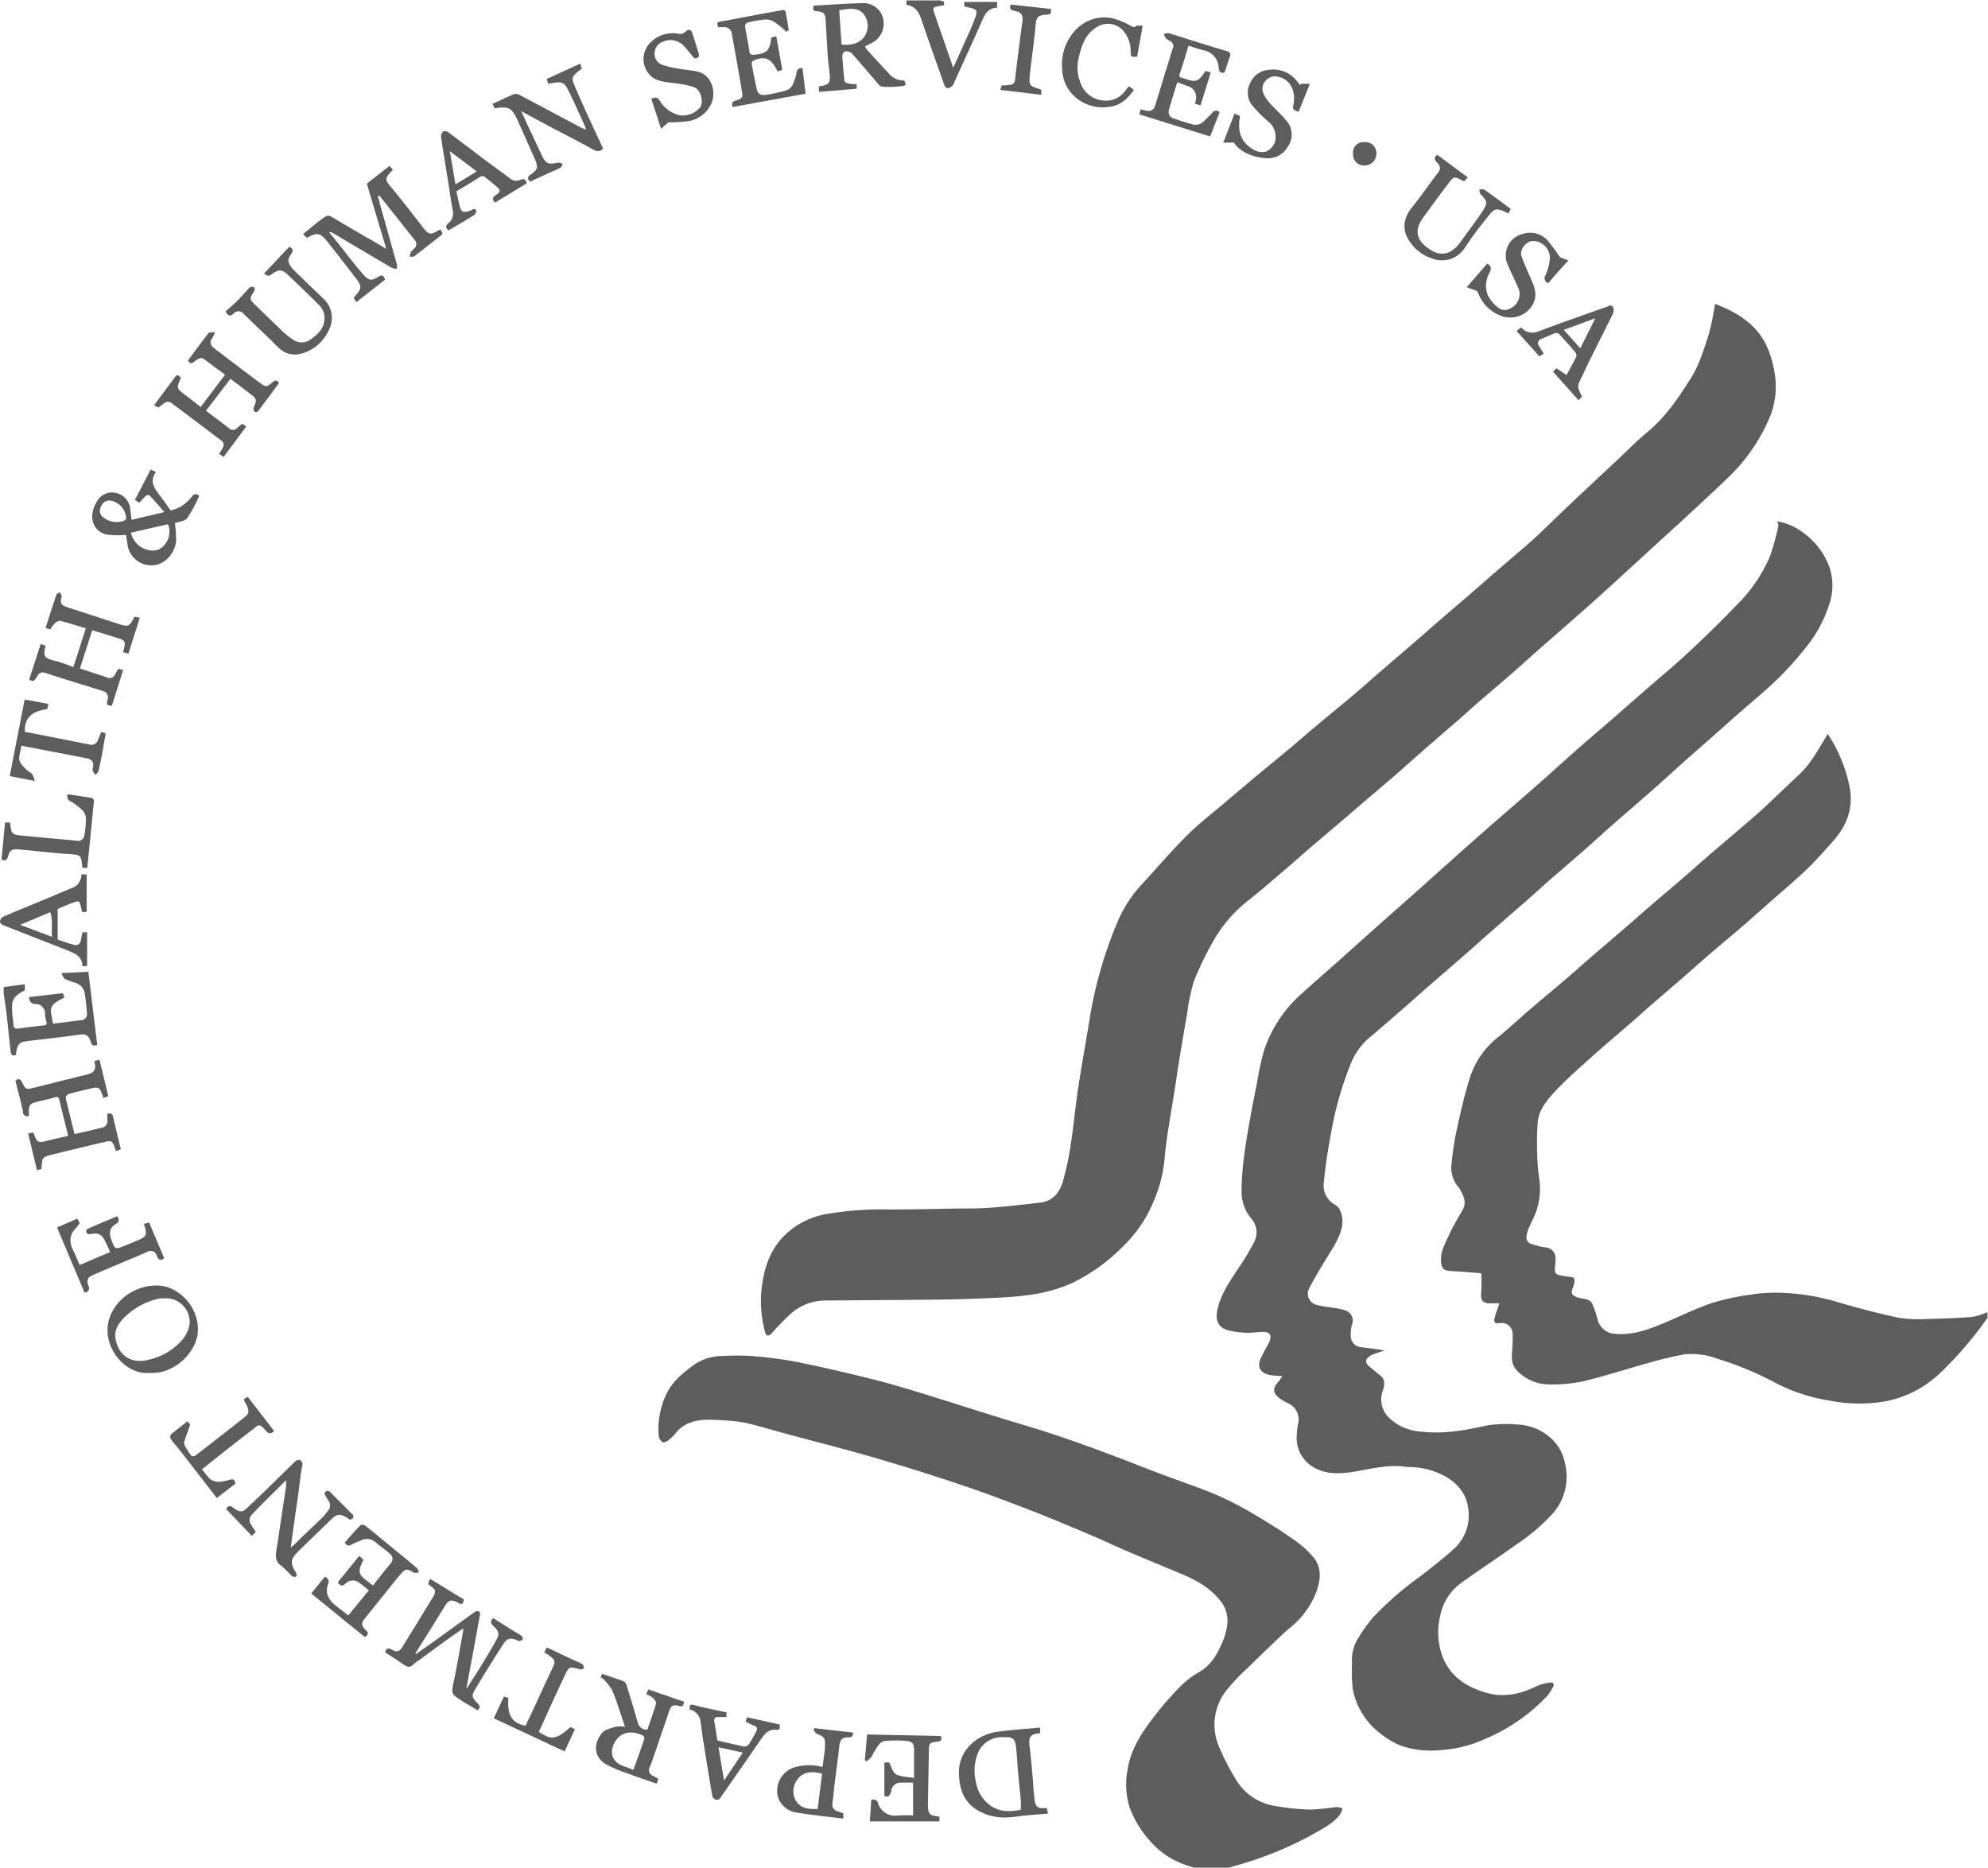
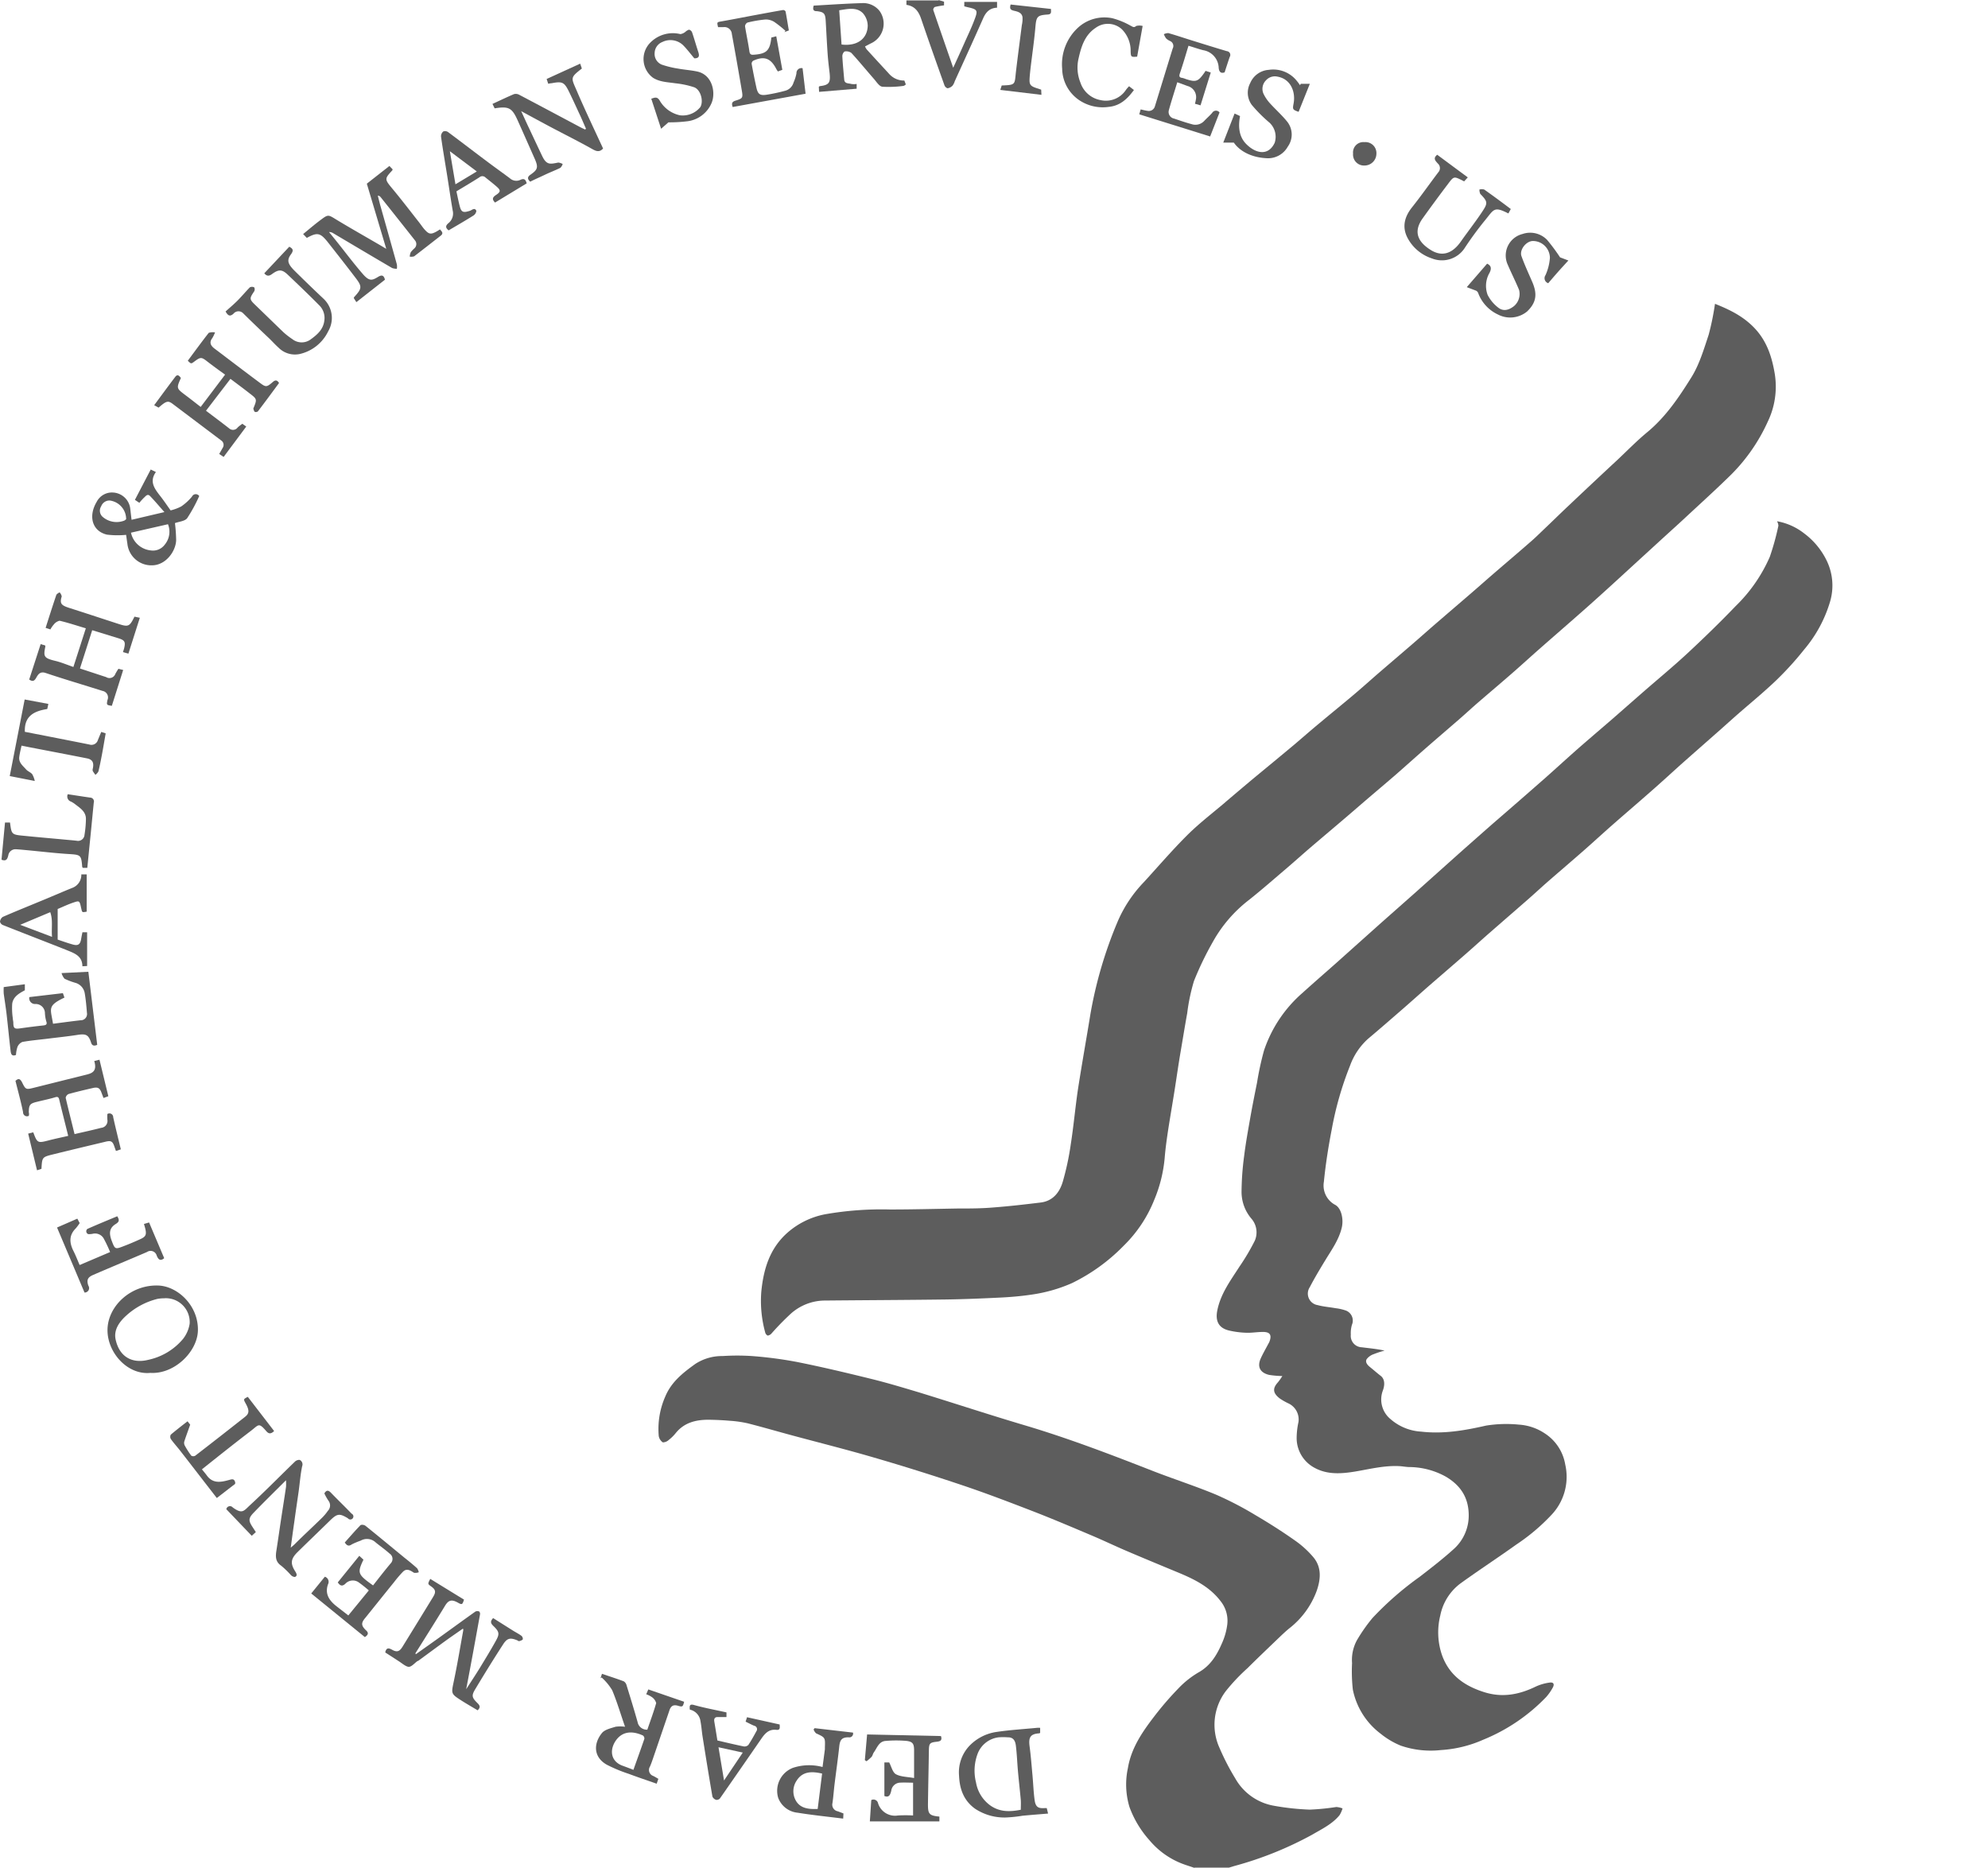
<svg xmlns="http://www.w3.org/2000/svg" id="Layer_1" data-name="Layer 1" viewBox="0 0 448.84 421.69">
  <defs>
    <style>.cls-1{fill:rgb(93, 93, 93);}</style>
  </defs>
  <title>hhs-logo</title>
-   <path class="cls-1" d="M597.27,564.88a83.86,83.86,0,0,1-10.52,12.36,24.77,24.77,0,0,1-12.27,6.59,34.46,34.46,0,0,1-13.05-.11,39.44,39.44,0,0,1-11.8-3.81,73.9,73.9,0,0,0-13.35-5.59,16.24,16.24,0,0,0-7.66-1,75.28,75.28,0,0,0-7.57,1.79c-5,1.39-10,3-15.08,4.25a33.43,33.43,0,0,1-7.81.72,10,10,0,0,1-6.73-2.64,4.43,4.43,0,0,1-1.67-3.53c0.08-1.77.25-3.55,0.19-5.31a2.47,2.47,0,0,0-3-2.34c-0.79.15-1.31-.14-1.13-0.92,0.27-1.19.73-2.34,1.13-3.57h-2.1c-1.71,0-2.18-.72-2-2.39a38.81,38.81,0,0,0,0-4.41c-2.5-.18-4.72-0.37-6.93-0.49-1.54-.08-2-0.62-2.14-2.12-0.19-2.33,1-4.21,1.87-6.16s2-3.71,3-5.52c0.94-1.64.26-3.07-.5-4.48-0.3-.57-0.77-1-1.12-1.6a6.74,6.74,0,0,1-.85-4.56,68.24,68.24,0,0,1,1-6.77c0.92-4.19,1.83-8.4,3.13-12.47a19.09,19.09,0,0,1,6.39-9.15c2.47-2,4.77-4.18,7.18-6.24,2.82-2.42,5.68-4.78,8.5-7.19,1.86-1.59,3.66-3.23,5.51-4.83,2.48-2.14,5-4.25,7.47-6.39,1.82-1.57,3.62-3.18,5.44-4.75,2.45-2.11,4.93-4.2,7.39-6.31,1.88-1.62,3.72-3.28,5.6-4.9,2.48-2.14,5-4.25,7.47-6.39,1.71-1.47,3.45-2.92,5.11-4.45,2.75-2.54,5.43-5.15,8.17-7.7,2.56-2.39,4.24-5.41,6-8.36,0.17-.28.32-0.56,0.53-0.93a33.86,33.86,0,0,1,5,12.21c0.82,4.79-.78,8.7-3.91,12.16-1.94,2.15-3.83,4.35-5.93,6.33-2.91,2.75-6,5.32-9,8-1.86,1.64-3.71,3.29-5.59,4.91-2.4,2.06-4.84,4.09-7.24,6.15-1.85,1.59-3.67,3.23-5.51,4.83-2.64,2.29-5.3,4.56-7.94,6.85-1.38,1.2-2.72,2.44-4.1,3.63-2.69,2.34-5.44,4.63-8.09,7-3.1,2.79-6.29,5.52-9.14,8.55-1.84,2-3.75,4.15-4,7a61.53,61.53,0,0,0-.13,7.08,43,43,0,0,0,.47,5.77,15.39,15.39,0,0,1-.72,7.39c-0.42,1.26-1.12,2.43-1.63,3.66a7.81,7.81,0,0,0-.53,1.86,1.55,1.55,0,0,0,1.12,1.79,17.5,17.5,0,0,0,3,.75,2.48,2.48,0,0,1,2.45,2.63c0,0.83-.19,1.67-0.17,2.5a1.26,1.26,0,0,0,.51,1,11.33,11.33,0,0,0,2.64.52c1.2,0.09,1.43.29,1.22,1.46a5,5,0,0,1-.29.93c-0.51,1.28-.28,1.84,1,2.26,0.72,0.22,1.5.25,2.2,0.49a1.93,1.93,0,0,1,1.1.83,23.59,23.59,0,0,1,1.24,3.57,4.21,4.21,0,0,0,4,3.33c3.77,0.38,7.19-.85,10.56-2.23,3.71-1.52,7.3-3.35,11.08-4.65a52.66,52.66,0,0,1,8.86-1.94,33.91,33.91,0,0,1,6.65-.44,50,50,0,0,1,12.32,1.89c4.77,1.41,9.58,2.69,14.44,3.74a29.5,29.5,0,0,0,6.69.28c3.37-.06,6.73-0.19,10.09-0.47a15.26,15.26,0,0,0,3.36-1.07v1.11Z" transform="translate(-148.43 -267.53)" />
  <path class="cls-1" d="M418.07,689.22l-2-.67a18.15,18.15,0,0,1-8.14-5.58,23.14,23.14,0,0,1-4.49-7.47,17.57,17.57,0,0,1-.36-8.79c0.76-4.57,3.29-8.21,6-11.74a70,70,0,0,1,5.35-6.2,20.67,20.67,0,0,1,4.58-3.66c2.82-1.57,4.25-4.1,5.42-6.85a14.57,14.57,0,0,0,1.09-4A7.08,7.08,0,0,0,424,629c-2.46-3.23-5.92-4.93-9.53-6.43-3.93-1.63-7.87-3.26-11.78-4.93-2.59-1.11-5.13-2.33-7.73-3.43-4.35-1.84-8.69-3.69-13.09-5.4-5.35-2.07-10.7-4.12-16.14-5.95q-9.94-3.34-20-6.27c-6.12-1.79-12.31-3.34-18.47-5-3.34-.9-6.66-1.87-10-2.72a25.89,25.89,0,0,0-4.08-.58c-1.6-.14-3.21-0.21-4.82-0.23-2.88,0-5.46.66-7.36,3a9.24,9.24,0,0,1-1.57,1.55,2,2,0,0,1-1.35.56,2.16,2.16,0,0,1-.92-1.43,18.17,18.17,0,0,1,1.48-8.94c1.37-3.29,4-5.35,6.77-7.34a11,11,0,0,1,6.16-1.78,50.25,50.25,0,0,1,6.63,0A91.43,91.43,0,0,1,328.29,575c5.62,1.12,11.2,2.45,16.77,3.82,3.67,0.9,7.31,2,10.92,3.08,8,2.46,15.94,5.08,24,7.47,9.69,2.89,19.11,6.49,28.52,10.17,4.8,1.88,9.72,3.45,14.48,5.43a76.19,76.19,0,0,1,8.94,4.65c3,1.76,6,3.67,8.85,5.68a21.73,21.73,0,0,1,4.17,3.78c1.91,2.28,1.69,4.94.77,7.6a19,19,0,0,1-6.21,8.49c-0.93.76-1.8,1.61-2.67,2.44-2.25,2.16-4.52,4.32-6.73,6.52a43.06,43.06,0,0,0-4.94,5.23,12.58,12.58,0,0,0-1.41,12.75,53.83,53.83,0,0,0,3.57,6.92,12.46,12.46,0,0,0,8.7,6.17,57,57,0,0,0,8.11.88,52.94,52.94,0,0,0,6-.59,4.78,4.78,0,0,1,1.41.32,6.28,6.28,0,0,1-.67,1.52c-1.63,2-4,3.13-6.13,4.38a79.94,79.94,0,0,1-17.74,7.13l-1.08.33h-7.74Z" transform="translate(-148.43 -267.53)" />
  <path class="cls-1" d="M360.32,267.53l1.25,0.38v0.83a20.2,20.2,0,0,0-2.07.36,0.77,0.77,0,0,0-.37.66c1.45,4.26,2.93,8.5,4.51,13.07,0.91-2,1.7-3.72,2.46-5.44s1.58-3.41,2.25-5.16c0.88-2.3.91-2.56-1.38-3.06-0.28-.06-0.55-0.14-0.83-0.21v-1h7.4v1.31c-1.65.06-2.55,1-3.18,2.49-2.09,4.73-4.24,9.42-6.38,14.13a2.89,2.89,0,0,1-.51,1,2,2,0,0,1-1.11.57,1.14,1.14,0,0,1-.71-0.71c-1.78-5-3.56-10-5.26-15-0.57-1.67-1.45-2.86-3.31-3.12l0-1h7.3Z" transform="translate(-148.43 -267.53)" />
  <path class="cls-1" d="M535.63,336.12c3.26,1.3,6.41,2.8,9,5.56,2.8,3,3.88,6.57,4.5,10.27a18.21,18.21,0,0,1-1.58,10.77,40.43,40.43,0,0,1-8.17,11.86c-3.38,3.33-6.9,6.51-10.37,9.74-1.69,1.57-3.4,3.11-5.1,4.66q-5.3,4.85-10.6,9.71c-2.27,2.07-4.54,4.14-6.84,6.17-3.52,3.12-7.08,6.19-10.61,9.3-2.06,1.81-4.07,3.66-6.14,5.46-2.55,2.22-5.14,4.41-7.7,6.62-1.41,1.22-2.77,2.49-4.18,3.71-2.67,2.32-5.36,4.61-8,6.93-2,1.75-4,3.55-6,5.3-2.47,2.15-5,4.26-7.47,6.39-1.63,1.4-3.25,2.81-4.89,4.2-2.44,2.08-4.89,4.14-7.32,6.22-1.77,1.52-3.5,3.08-5.28,4.6-2.8,2.38-5.56,4.81-8.43,7.09a30.86,30.86,0,0,0-8.25,9.6A71.57,71.57,0,0,0,418,489a43.4,43.4,0,0,0-1.53,7.29c-0.53,2.91-1,5.84-1.5,8.76s-0.92,5.94-1.39,8.9-1,6-1.46,9c-0.3,2-.57,4-0.73,5.94a31.7,31.7,0,0,1-2.32,9.43,30,30,0,0,1-6.93,10.44,41.84,41.84,0,0,1-11.68,8.45,34.46,34.46,0,0,1-9,2.58c-2.26.34-4.55,0.55-6.83,0.67-4.25.21-8.5,0.39-12.75,0.45-9.17.12-18.33,0.15-27.5,0.24a11.63,11.63,0,0,0-7.33,2.9,60.62,60.62,0,0,0-4.42,4.52,1.38,1.38,0,0,1-.88.49,1.11,1.11,0,0,1-.57-0.76,26.82,26.82,0,0,1-.87-9.1c0.49-5.12,1.9-9.88,6-13.45a18,18,0,0,1,8.47-4.09,73.86,73.86,0,0,1,14.61-1.07c5,0,10.08-.13,15.11-0.22,2.75,0,5.51,0,8.25-.24,3.55-.27,7.09-0.68,10.62-1.11,2.77-.33,4.29-2.29,5-4.68a60.94,60.94,0,0,0,1.81-8.45c0.63-4,1-8.14,1.59-12.19,0.88-5.75,1.92-11.48,2.85-17.23a95.28,95.28,0,0,1,6.25-21.12,29.71,29.71,0,0,1,5.85-8.7c3.21-3.51,6.31-7.12,9.67-10.48,2.52-2.52,5.35-4.72,8.07-7q3.61-3.09,7.25-6.13c3-2.47,5.94-4.9,8.9-7.37,2-1.7,4-3.46,6.07-5.16,2.53-2.12,5.11-4.2,7.63-6.34,1.81-1.53,3.57-3.12,5.36-4.67,2.56-2.21,5.14-4.4,7.71-6.62,1.82-1.57,3.62-3.18,5.44-4.75,2.62-2.26,5.25-4.51,7.87-6.77,1.77-1.53,3.51-3.08,5.28-4.6,2.59-2.24,5.21-4.45,7.78-6.7,1.19-1,2.32-2.14,3.46-3.22,1.89-1.8,3.75-3.63,5.65-5.41q5.28-5,10.59-9.93c2.3-2.15,4.5-4.43,6.93-6.43,4.16-3.45,7.13-7.88,9.92-12.35,1.8-2.89,2.81-6.32,3.9-9.6A59.49,59.49,0,0,0,535.63,336.12Z" transform="translate(-148.43 -267.53)" />
  <path class="cls-1" d="M549.64,385.21a13.83,13.83,0,0,1,6.12,2.74,16.78,16.78,0,0,1,5.09,6.15,12.86,12.86,0,0,1,.71,9.44,29.75,29.75,0,0,1-5.77,10.6,71.37,71.37,0,0,1-6.25,6.9c-2.81,2.7-5.84,5.17-8.78,7.74-1.34,1.18-2.67,2.38-4,3.56-3.09,2.73-6.19,5.44-9.27,8.18-2.21,2-4.39,4-6.61,5.93-2.79,2.46-5.62,4.87-8.41,7.32-2.14,1.88-4.23,3.81-6.37,5.69-2.71,2.38-5.46,4.72-8.18,7.09-1.46,1.27-2.87,2.59-4.33,3.87-2.82,2.47-5.67,4.93-8.49,7.4-2,1.73-3.92,3.5-5.9,5.22-2.74,2.4-5.51,4.77-8.26,7.16-1.92,1.68-3.82,3.39-5.75,5.07-2.64,2.29-5.27,4.59-7.95,6.84a15,15,0,0,0-4,6,74.47,74.47,0,0,0-4.14,14.43c-0.76,3.9-1.38,7.84-1.77,11.79a4.94,4.94,0,0,0,2.56,5.22c1.4,0.76,1.93,3.27,1.47,5.17-0.64,2.66-2.19,4.84-3.58,7.11-1.26,2.07-2.51,4.14-3.63,6.29a2.63,2.63,0,0,0,1.78,4.06c1.31,0.36,2.7.45,4,.69a11,11,0,0,1,2.2.48,2.42,2.42,0,0,1,1.54,3.25,6.7,6.7,0,0,0-.26,2.26,2.57,2.57,0,0,0,2.48,2.84c1.68,0.22,3.38.36,5.14,0.75a22.65,22.65,0,0,0-2.45.8,3.39,3.39,0,0,0-1.59,1.13c-0.38.67,0.15,1.3,0.73,1.77,0.82,0.66,1.61,1.36,2.44,2s1.05,1.86.44,3.43a5.73,5.73,0,0,0,1.78,6.34,11.48,11.48,0,0,0,6.9,2.82c5,0.58,9.81-.25,14.67-1.36a28.9,28.9,0,0,1,7.4-.22,11.88,11.88,0,0,1,5.88,2,10.41,10.41,0,0,1,4.59,7,12.49,12.49,0,0,1-3.13,11.4,44.87,44.87,0,0,1-7.89,6.66c-4.19,3-8.54,5.83-12.72,8.86a11.9,11.9,0,0,0-4.47,7.17,15.81,15.81,0,0,0,.33,8.78c1.6,4.68,5.15,7.16,9.69,8.56,4.07,1.26,7.85.51,11.56-1.3a10.93,10.93,0,0,1,3.1-.89c0.87-.14,1.15.35,0.72,1.12a11.41,11.41,0,0,1-1.48,2.13,41.23,41.23,0,0,1-14.23,9.65,27.64,27.64,0,0,1-9.53,2.33,20.81,20.81,0,0,1-9.1-1,18,18,0,0,1-4.54-2.7A16.54,16.54,0,0,1,453.87,649a37,37,0,0,1-.18-6,9.35,9.35,0,0,1,1.09-5.15,37.29,37.29,0,0,1,3.54-5.05,71.58,71.58,0,0,1,10.62-9.27c2.59-2,5.18-4,7.6-6.18a10.14,10.14,0,0,0,3.49-7.69c0-4-1.83-6.8-5.22-8.78a17.21,17.21,0,0,0-8.08-2.14c-0.8,0-1.59-.17-2.39-0.21-3.41-.17-6.7.68-10,1.23-3.08.5-6.18,0.73-9.06-.82a7.61,7.61,0,0,1-4.1-6.7,17.49,17.49,0,0,1,.41-3.66,4,4,0,0,0-2.35-4.25,14.39,14.39,0,0,1-1.88-1.08c-1.52-1.18-1.69-2.23-.41-3.64a13.44,13.44,0,0,0,1-1.42,20.63,20.63,0,0,1-3-.26c-1.83-.44-2.84-1.66-1.83-3.82,0.5-1.08,1.1-2.12,1.66-3.18a4.46,4.46,0,0,0,.25-0.48c0.59-1.55.13-2.24-1.53-2.21-1.24,0-2.48.23-3.72,0.18a19.92,19.92,0,0,1-3.88-.51c-2.36-.57-3.11-2.16-2.63-4.55,0.76-3.78,3-6.75,5-9.87a49.73,49.73,0,0,0,3.46-5.85,4.72,4.72,0,0,0-.78-5,9.32,9.32,0,0,1-2.21-6.08,63.83,63.83,0,0,1,.58-8c0.35-2.87.87-5.72,1.37-8.57,0.47-2.67,1-5.32,1.54-8a67.61,67.61,0,0,1,1.58-7.29,29.72,29.72,0,0,1,8.68-13c2.52-2.28,5.08-4.5,7.62-6.75l10.06-9,7.62-6.74,10.06-9q3.81-3.38,7.63-6.74c4-3.45,7.93-6.88,11.87-10.34,2.25-2,4.44-4,6.69-6,2.68-2.36,5.4-4.67,8.1-7,2.39-2.08,4.77-4.18,7.16-6.27,3.38-2.95,6.84-5.8,10.13-8.85,3.72-3.46,7.37-7,10.88-10.66A35,35,0,0,0,548,393.26a58.47,58.47,0,0,0,1.95-7.05A2.47,2.47,0,0,0,549.64,385.21Z" transform="translate(-148.43 -267.53)" />
  <path class="cls-1" d="M217.7,321.24l-0.83-.87c1.35-1.1,2.63-2.21,4-3.22,1.68-1.26,1.67-1.16,3.56,0,3.31,2,6.68,3.9,10,5.84l1.21,0.72L231.25,309l5.1-4,0.73,0.77a0.9,0.9,0,0,1-.1.25c-1.76,1.87-1.7,2-.05,4,2.09,2.51,4.07,5.1,6.09,7.67,0.43,0.54.8,1.12,1.25,1.63,1,1.12,1.43,1.19,2.73.47,0.25-.14.49-0.3,0.76-0.47,0.4,0.45.89,0.86,0.17,1.42-2,1.56-4,3.13-6,4.66a2.08,2.08,0,0,1-1,.06,3.33,3.33,0,0,1,.25-1,7,7,0,0,1,.83-0.88,1.29,1.29,0,0,0,.1-1.79q-3.87-4.91-7.78-9.8a0.79,0.79,0,0,0-.6-0.28c0.2,0.76.38,1.53,0.59,2.29,1.24,4.4,2.49,8.81,3.71,13.21a3.36,3.36,0,0,1,0,1,3.06,3.06,0,0,1-1.07-.17c-4.46-2.61-8.9-5.25-13.34-7.88a1.61,1.61,0,0,0-.9-0.24c0.59,0.73,1.19,1.46,1.78,2.2,1.95,2.44,3.82,4.94,5.86,7.29,1.5,1.72,2.12,1.42,3.48.6,0.82-.49,1.27-0.3,1.5.67l-6.45,5.06-0.59-.91a0.86,0.86,0,0,1,.1-0.24c1.83-2,1.83-2.38.11-4.59-2-2.63-4.08-5.27-6.14-7.89C220.71,320.07,220.06,319.95,217.7,321.24Z" transform="translate(-148.43 -267.53)" />
  <path class="cls-1" d="M242.31,641c1.79-1.27,3.58-2.53,5.36-3.81,2.7-1.94,5.39-3.91,8.1-5.83a1.07,1.07,0,0,1,.87,0,0.83,0.83,0,0,1,.16.68c-1,5.53-2,11.06-3.12,16.86,1.16-1.8,2.21-3.38,3.2-5,1.21-2,2.41-3.95,3.54-6,0.83-1.49.72-2-.53-3.22-0.57-.55-0.93-1-0.12-1.84l4.47,2.82c0.64,0.4,1.33.74,1.93,1.19a0.93,0.93,0,0,1,.29.82,1.81,1.81,0,0,1-.89.38,0.88,0.88,0,0,1-.28-0.16c-1.61-.67-2.32-0.58-3.25.85-2.18,3.36-4.29,6.78-6.35,10.21-0.84,1.41-.7,1.86.51,3.05,0.51,0.5.83,0.94,0.07,1.66-1.22-.73-2.49-1.46-3.73-2.25-2.34-1.51-2.24-1.51-1.62-4.46,0.79-3.78,1.42-7.59,2.11-11.39a1.44,1.44,0,0,0-.07-0.35c-1.31.91-2.58,1.78-3.83,2.68-2.11,1.53-4.2,3.08-6.3,4.62l-0.1,0c-0.68.47-1.36,1.33-2,1.33s-1.5-.78-2.23-1.24c-1-.66-2.06-1.34-3.09-2,0.2-1,.67-1.11,1.53-0.62,1.11,0.62,1.69.43,2.37-.68q3.47-5.62,6.92-11.26c0.67-1.1.55-1.64-.47-2.36-0.78-.55-0.78-0.55-0.19-1.69l7.62,4.68c-0.36,1.15-.43,1.22-1.44.65-1.64-.91-2.25-0.28-3,1-2.14,3.51-4.35,7-6.53,10.47Z" transform="translate(-148.43 -267.53)" />
  <path class="cls-1" d="M203.14,363.2l0.89,0.63-5.11,6.86-1-.67c0.25-.43.51-0.88,0.76-1.34a1.2,1.2,0,0,0-.31-1.71q-5.46-4.12-10.93-8.24c-1.07-.81-1.47-0.69-3.2.83l-1-.55c1.62-2.19,3.17-4.31,4.76-6.4,0.53-.7.93-0.21,1.27,0.26-1.05,2.35-1,2.34,1.09,3.92,1.13,0.84,2.23,1.72,3.38,2.61l5.51-7.29c-1.39-1-2.77-2-4.06-3s-1.49-1-2.9.06c-0.72.52-.71,0.54-1.46-0.2,1.56-2.1,3.11-4.23,4.73-6.3a3,3,0,0,1,1.42-.09,8.6,8.6,0,0,1-.61,1.27c-0.77,1-.36,1.74.51,2.39,3.44,2.6,6.86,5.22,10.32,7.79,1.25,0.93,1.46.92,2.8-.24,0.63-.55,1-0.46,1.43.21-1.57,2.13-3.15,4.28-4.77,6.4a0.74,0.74,0,0,1-.73.1,1.7,1.7,0,0,1-.3-0.77,0.27,0.27,0,0,1,.05-0.1c0.79-1.95.8-2-.87-3.27-1.37-1.08-2.77-2.11-4.35-3.3l-5.52,7.2c1.8,1.37,3.54,2.66,5.25,4a1.3,1.3,0,0,0,1.9-.22C202.4,363.73,202.77,363.49,203.14,363.2Z" transform="translate(-148.43 -267.53)" />
  <path class="cls-1" d="M169.25,409.81l-2.77,8.64,5.32,1.75c0.2,0.07.41,0.12,0.61,0.2a1.4,1.4,0,0,0,2.06-.72,12.21,12.21,0,0,1,.7-1.16l1.07,0.27-2.56,8.09c-1.2-.18-1.2-0.18-1-1.27a1.49,1.49,0,0,0-1.08-2.09c-4.29-1.36-8.62-2.63-12.88-4.06-1.31-.44-1.75.46-2.14,1.13-0.48.83-.88,0.79-1.56,0.36l2.59-8,1,0.29a0.7,0.7,0,0,1,.06.24c-0.45,2.26-.39,2.62,2.27,3.26,1.36,0.33,2.66.89,4.06,1.37l2.81-8.73c-2-.59-3.92-1.24-5.93-1.71a2.4,2.4,0,0,0-1.33.88,5.77,5.77,0,0,0-.74,1.08l-1.08-.35c0.8-2.51,1.59-5,2.43-7.48a1.84,1.84,0,0,1,.74-0.53,2,2,0,0,1,.47.91c-0.49,1.59-.15,2,1.67,2.59,3.54,1.13,7.06,2.29,10.59,3.44l0.62,0.2c2.19,0.72,2.46.53,3.54-1.66L180,407l-2.58,8.1-1.23-.35c0.11-.35.2-0.58,0.26-0.82,0.36-1.53.15-1.87-1.37-2.33Z" transform="translate(-148.43 -267.53)" />
  <path class="cls-1" d="M154.94,519.44a0.88,0.88,0,0,1-1.3-.82c-0.48-2.36-1.13-4.69-1.72-7.07,0.62-.56,1-0.56,1.47.29,0.84,1.73.89,1.72,2.84,1.23l12-3c1.56-.4,2-1.24,1.48-3l1.18-.29,2,8.24-1.09.4c-0.15-.4-0.29-0.75-0.42-1.1-0.4-1.15-.83-1.42-2-1.15-1.83.42-3.65,0.85-5.46,1.35a1.14,1.14,0,0,0-.66.86c0.63,2.73,1.34,5.45,2,8.19,2.05-.47,4.06-0.91,6-1.41a1.57,1.57,0,0,0,1.41-1.86,9.92,9.92,0,0,1,0-1.26,0.85,0.85,0,0,1,1.32.72c0.53,2.39,1.12,4.76,1.72,7.25l-1.1.37c-0.15-.41-0.27-0.74-0.38-1.07-0.4-1.14-.76-1.33-2.06-1-3.93.94-7.85,1.87-11.77,2.84-2.47.61-2.46,0.64-2.61,3.26l-1,.33-2-8.28,1.15-.29c0.91,2.45,1,2.47,3.56,1.8,1.43-.37,2.87-0.66,4.33-1-0.68-2.75-1.36-5.4-2-8.07-0.15-.67-0.32-0.84-1-0.63-1.31.4-2.66,0.66-4,1-1.65.39-1.87,0.67-1.9,2.38C155,518.86,155,519.15,154.94,519.44Z" transform="translate(-148.43 -267.53)" />
  <path class="cls-1" d="M178.14,384.88l7.41-1.74c-1.17-1.31-2.16-2.51-3.25-3.63-0.59-.6-1,0.08-1.41.43a12.8,12.8,0,0,0-1,1.11l-1-.67,3.57-6.85,1.17,0.57c-1.56,2.17-.28,3.79,1,5.44,0.79,1,1.52,2.1,2.32,3.22a10.53,10.53,0,0,0,2.39-.89,11.71,11.71,0,0,0,2.43-2.22,0.94,0.94,0,0,1,1.64-.13,35.1,35.1,0,0,1-2.72,5c-0.53.69-1.86,0.77-2.76,1.11a36.35,36.35,0,0,1,.27,3.85c-0.08,2.52-2.33,5.65-5.42,5.68a5.44,5.44,0,0,1-5.59-4.88c-0.12-.75-0.21-1.5-0.29-2a19.52,19.52,0,0,1-4.33-.05c-3.3-.77-4.27-4.13-2.31-7.4a3.86,3.86,0,0,1,3.77-2.1,4.13,4.13,0,0,1,3.79,3.5C177.92,383,178,383.88,178.14,384.88Zm8.23,1L178,387.79a5.1,5.1,0,0,0,4.43,4,3.31,3.31,0,0,0,3.19-1.29A4.55,4.55,0,0,0,186.37,385.92Zm-9.46-1.18a4.24,4.24,0,0,0-3.69-4.17,2,2,0,0,0-1.95,1.31,1.85,1.85,0,0,0,.23,2.28,4.79,4.79,0,0,0,5,.94A1.78,1.78,0,0,0,176.91,384.74Z" transform="translate(-148.43 -267.53)" />
  <path class="cls-1" d="M289.55,657.37c-1-2.85-1.8-5.62-2.91-8.26a12.73,12.73,0,0,0-2.36-2.85l-0.27.16,0.33-1c1.68,0.57,3.32,1.09,4.93,1.7a1.48,1.48,0,0,1,.63.91c0.85,2.75,1.7,5.5,2.48,8.27a2.11,2.11,0,0,0,2.2,1.73c0.67-1.95,1.41-3.93,2-6a2.41,2.41,0,0,0-1-1.37,4.87,4.87,0,0,0-1.25-.62l0.47-1.1,8.09,2.79c-0.28,1.1-.32,1.22-1.39.9-1.26-.37-1.71.27-2,1.25q-1.66,4.86-3.32,9.72c-0.32.92-.61,1.85-1,2.75a1.43,1.43,0,0,0,.74,2.13c0.39,0.19.75,0.42,1.15,0.65l-0.38,1.1c-2.1-.74-4.21-1.44-6.28-2.22a33.73,33.73,0,0,1-5-2.08c-3.12-1.79-2.93-4.88-1.07-7.15,0.64-.78,2-1.07,3.06-1.41A7.74,7.74,0,0,1,289.55,657.37Zm1.89,9.73c0.84-2.37,1.68-4.69,2.47-7a0.85,0.85,0,0,0-.33-0.76c-2-.91-4.39-1.2-6.05,1.06-1.44,2-1.36,4.59,1.25,5.69C289.64,666.41,290.51,666.73,291.45,667.1Z" transform="translate(-148.43 -267.53)" />
  <path class="cls-1" d="M332.14,268.8c3.63-.2,7.23-0.46,10.84-0.56a4.71,4.71,0,0,1,4,1.72,4.89,4.89,0,0,1-1.81,7.31c-0.46.22-.9,0.47-1.44,0.75a3.46,3.46,0,0,0,.38.67c1.7,1.87,3.41,3.72,5.12,5.58a4.43,4.43,0,0,0,3.38,1.44l0.33,0.88a1.32,1.32,0,0,1-.5.33,24.92,24.92,0,0,1-4.81.19c-0.7-.09-1.32-1.12-1.9-1.78-1.7-1.94-3.34-3.95-5.08-5.85a2,2,0,0,0-1.55-.32,1.39,1.39,0,0,0-.49,1.1c0.09,1.74.27,3.48,0.42,5.22,0.08,1,1,.82,1.57,1a3.71,3.71,0,0,0,1.24,0v1.08l-8.48.71-0.06-1.12a0.67,0.67,0,0,1,.2-0.17c2.11-.25,2.48-0.75,2.23-3-0.16-1.37-.33-2.74-0.43-4.12-0.18-2.55-.3-5.1-0.45-7.66-0.1-1.64-.39-1.95-2-2.15C332.13,270.08,331.85,269.72,332.14,268.8Zm5.76,1,0.53,7.78c3.61,0.44,5.83-1.37,5.91-4.22a4.38,4.38,0,0,0-1.08-2.84C341.85,269.08,339.93,269.54,337.9,269.85Z" transform="translate(-148.43 -267.53)" />
  <path class="cls-1" d="M280.73,296.59c-0.52-1.17-1-2.35-1.56-3.51-0.74-1.61-1.48-3.22-2.26-4.82-1.08-2.2-1.51-2.4-3.94-1.94-0.24,0-.48.07-0.77,0.11l-0.35-1.07,7.57-3.46L279.8,283c-2.72,2.12-2.43,2.05-1.09,5.17,1.86,4.34,3.91,8.61,5.88,12.89-0.81.9-1.54,0.63-2.46,0.11-3-1.69-6.14-3.25-9.22-4.88-2.17-1.15-4.33-2.33-6.81-3.67,0.67,1.45,1.19,2.62,1.74,3.77,1,2.12,2,4.27,3,6.36s1.79,1.84,3.63,1.48a2.44,2.44,0,0,1,1,.33,2.14,2.14,0,0,1-.52.86c-1.13.56-2.31,1-3.46,1.55s-2.22,1-3.35,1.58c-0.69-.63-0.65-1.09.07-1.59,1.62-1.12,1.77-1.66,1-3.46-1.33-3-2.65-6-4-9-1.23-2.67-2-3-5.1-2.51l-0.49-1c1.66-.76,3.24-1.53,4.86-2.21a1.59,1.59,0,0,1,1.18.15c4.58,2.41,9.15,4.85,13.72,7.28,0.38,0.2.77,0.38,1.16,0.56Z" transform="translate(-148.43 -267.53)" />
  <path class="cls-1" d="M213,601.72c-2.58,2.58-5,4.94-7.39,7.42-1.16,1.24-1.06,1.79-.07,3.28,0.2,0.3.39,0.6,0.65,1l-0.92.84-5.74-6a0.83,0.83,0,0,1,1.45-.4c2.18,1.58,2.49.78,3.91-.53,3.43-3.16,6.7-6.5,10.06-9.75a1.46,1.46,0,0,1,1.13-.46,1.12,1.12,0,0,1,.57,1.43c-0.39,1.84-.52,3.73-0.78,5.6-0.33,2.33-.68,4.65-1,7-0.27,1.86-.52,3.71-0.8,5.79,0.4-.35.65-0.55,0.87-0.76,2-2,4.08-3.91,6.1-5.89a10.68,10.68,0,0,0,1.41-1.66,1.75,1.75,0,0,0,.14-2.29,11.45,11.45,0,0,1-.93-1.65c0.47-.79.9-0.76,1.49-0.15,1.53,1.59,3.13,3.12,4.66,4.72a0.69,0.69,0,1,1-.83,1.05c-1.9-1.15-2.42-1.09-4.06.52-2.41,2.36-4.86,4.7-7.27,7.07-1.57,1.54-1.73,2.59-.55,4.42,0.34,0.54.5,1-.09,1.24a1.39,1.39,0,0,1-.94-0.47,20.49,20.49,0,0,0-2.14-2.07c-1.38-.93-1.3-2.16-1.08-3.53,0.38-2.43.72-4.87,1.09-7.3s0.73-4.64,1.07-7A12.05,12.05,0,0,0,213,601.72Z" transform="translate(-148.43 -267.53)" />
  <path class="cls-1" d="M383.27,657.62v1.13a0.64,0.64,0,0,1-.21.11c-1.95.12-2.45,0.87-2.18,2.88,0.29,2.2.46,4.41,0.66,6.62,0.17,1.85.23,3.71,0.48,5.55,0.22,1.65.9,1.9,2.17,1.83a5.62,5.62,0,0,1,.57,0l0.3,1.23c-1.93.16-3.85,0.31-5.76,0.49a31.37,31.37,0,0,1-3.89.4,12,12,0,0,1-6.86-2c-2.52-1.83-3.46-4.39-3.59-7.43a8.72,8.72,0,0,1,2.28-6.69,10.59,10.59,0,0,1,6.26-3.21c3.05-.45,6.14-0.63,9.22-0.93A4.66,4.66,0,0,1,383.27,657.62Zm-4.37,18.49c0-.79.05-1.49,0-2.18-0.19-2.13-.44-4.26-0.63-6.39-0.18-2-.24-3.92-0.48-5.87-0.12-1-.48-1.94-1.8-1.91a13.37,13.37,0,0,0-2.11,0,5.82,5.82,0,0,0-4.75,3.77,10.86,10.86,0,0,0-.34,6.42,8.07,8.07,0,0,0,3.24,5.2C374.16,676.64,376.43,676.6,378.9,676.11Z" transform="translate(-148.43 -267.53)" />
  <path class="cls-1" d="M182.36,577.48c-5.11.51-9.66-4.52-9.66-9.64,0-5.38,5.23-10.33,11.52-10.08,4.33,0.18,9.09,4.56,8.89,10.26C192.93,572.75,187.78,577.82,182.36,577.48Zm3.21-16.84a9.18,9.18,0,0,0-1.53.12,16.25,16.25,0,0,0-7.09,3.77c-1.59,1.43-2.89,3.25-2.41,5.43,0.85,3.92,3.75,5.48,7.37,4.57a14,14,0,0,0,7.87-4.75,7.42,7.42,0,0,0,1.47-3.41A5.39,5.39,0,0,0,185.57,560.63Z" transform="translate(-148.43 -267.53)" />
  <path class="cls-1" d="M230.81,637.13l-12.11-9.85,3.07-3.78a1.2,1.2,0,0,1,.73,1.68c-0.81,2.21.3,3.76,2,5.06,0.8,0.63,1.61,1.24,2.57,2l4.63-5.65a29.35,29.35,0,0,0-2.4-1.9,2.31,2.31,0,0,0-2.91.41c-0.68.6-1.14,0.5-1.7-.32l4.86-6,0.94,0.87c-1.42,3-1.33,3.32,2.17,5.81,1.32-1.68,2.63-3.38,4-5a1.43,1.43,0,0,0-.25-2.17c-1-.9-2.1-1.67-3.14-2.51a2.86,2.86,0,0,0-3.4-.43,17.51,17.51,0,0,0-2,.84c-0.72.51-1.12,0.29-1.6-.42,1.18-1.32,2.34-2.67,3.58-3.94a1.28,1.28,0,0,1,1.13.2c2.94,2.37,5.85,4.78,8.77,7.18,1,0.79,1.93,1.55,2.85,2.38a2.44,2.44,0,0,1,.38.9,2.12,2.12,0,0,1-1.08.12c-0.82-.52-1.63-1.09-2.49-0.24a27.23,27.23,0,0,0-2,2.34c-2.15,2.65-4.28,5.32-6.44,8-1,1.17-1.05,1.74,0,2.8C231.75,636.16,231.58,636.61,230.81,637.13Z" transform="translate(-148.43 -267.53)" />
  <path class="cls-1" d="M414.23,286.1c-0.66,2.18-1.33,4.22-1.9,6.3a1.51,1.51,0,0,0,1.18,1.9c1.33,0.45,2.65.91,4,1.27a2.7,2.7,0,0,0,2.8-.74c0.58-.61,1.23-1.17,1.79-1.81a1,1,0,0,1,1.67-.1l-2.12,5.42-16-5,0.31-1.11c0.52,0.11,1,.25,1.55.32a1.42,1.42,0,0,0,1.68-1.06c1.34-4.33,2.66-8.68,4-13a1.21,1.21,0,0,0-.59-1.7,3.12,3.12,0,0,1-.9-0.6,4.19,4.19,0,0,1-.5-0.94,2.41,2.41,0,0,1,1-.25c1.63,0.46,3.23,1,4.85,1.51,2.79,0.87,5.57,1.74,8.37,2.57a0.85,0.85,0,0,1,.65,1.3c-0.4,1.15-.77,2.32-1.15,3.48-1,.39-1.28-0.35-1.34-1a4.17,4.17,0,0,0-3.52-4c-1.12-.29-2.2-0.68-3.3-1-0.63,2.06-1.23,4.14-1.93,6.19-0.23.66-.17,1,0.54,1.07a4.52,4.52,0,0,1,.72.23c2.33,0.78,2.81.63,4.21-1.34,0.1-.14.19-0.29,0.32-0.48l1.17,0.37-2.31,7.41-1.26-.36a9.29,9.29,0,0,0,.22-1,2.59,2.59,0,0,0-1.89-3Z" transform="translate(-148.43 -267.53)" />
  <path class="cls-1" d="M322.58,276l1.11-.28,1.37,7.58-1,.36a6.19,6.19,0,0,1-.36-0.55c-1.25-2.44-2.73-3-5.21-1.87a0.82,0.82,0,0,0-.36.69q0.48,2.66,1.06,5.3c0.33,1.52.75,1.9,2.25,1.7a38.76,38.76,0,0,0,4.33-.93,2.67,2.67,0,0,0,1.83-1.86,9.16,9.16,0,0,0,.65-2.06,1.12,1.12,0,0,1,1.38-1.15l0.68,5.76-16.46,3c-0.31-.85-0.11-1.2.61-1.43,1.68-.52,1.74-0.62,1.44-2.37q-1.08-6.36-2.24-12.7a1.67,1.67,0,0,0-1.92-1.53c-0.4,0-.8,0-1.19,0-0.28-1.18-.27-1.12.85-1.32,2.53-.44,5-0.94,7.56-1.41,2.09-.39,4.18-0.78,6.28-1.14a0.66,0.66,0,0,1,.55.32c0.27,1.41.49,2.84,0.74,4.29l-1,.38,0.24-.29a25.18,25.18,0,0,0-2.51-2,3.6,3.6,0,0,0-2-.56,27,27,0,0,0-4.06.69,1,1,0,0,0-.56.84c0.3,1.92.73,3.83,1,5.75,0.13,0.79.65,0.7,1.15,0.66C321.52,279.66,322.28,278.89,322.58,276Z" transform="translate(-148.43 -267.53)" />
  <path class="cls-1" d="M155.05,492.64l7.58-.89,0.35,1c-3.94,1.88-3.12,2.44-2.58,5.91,2.07-.27,4.14-0.55,6.22-0.79a1.41,1.41,0,0,0,1.44-1.67c-0.12-1.48-.25-3-0.5-4.43a2.94,2.94,0,0,0-2.15-2.36,15.57,15.57,0,0,1-2.41-.92,3.34,3.34,0,0,1-.67-1.27l6.05-.3,2,16.5c-0.73.32-1.16,0.18-1.37-.46-0.58-1.8-1.15-2.08-3-1.8-2.29.36-4.6,0.59-6.9,0.88-1.87.23-3.75,0.39-5.61,0.72a2.05,2.05,0,0,0-1.13,1.14,7,7,0,0,0-.33,1.8c-1,.41-1.15-0.31-1.22-0.94-0.33-2.78-.59-5.56-0.91-8.33-0.18-1.55-.44-3.08-0.64-4.62a12.23,12.23,0,0,1,0-1.43l4.77-.64v1.36c-1.24.67-2.6,1.4-2.85,3a15.46,15.46,0,0,0,.13,3.32c0,0.32.11,0.64,0.12,1,0,1.27.28,1.46,1.52,1.28,1.72-.24,3.45-0.47,5.18-0.65,0.72-.07,1-0.25.72-1a8,8,0,0,1-.29-1.92,2.08,2.08,0,0,0-2.13-1.93A1.31,1.31,0,0,1,155.05,492.64Z" transform="translate(-148.43 -267.53)" />
  <path class="cls-1" d="M348.1,673v-7.57h1.09c0.5,0.95.77,2.25,1.52,2.66,1.11,0.6,2.56.58,4.1,0.86v-3.55q0-1.33,0-2.65c0-1.49-.27-2-1.68-2.18a27.37,27.37,0,0,0-4.73,0c-1.55.1-1.94,1.57-2.68,2.59-0.21.29-.27,0.7-0.5,1a10,10,0,0,1-1.15,1l-0.38-.25,0.51-5.8,16.67,0.36c0.39,1.13-.37,1.21-1,1.29-1.5.17-1.69,0.38-1.72,1.89-0.06,4.11-.16,8.23-0.21,12.34,0,2.1.33,2.45,2.58,2.66v1.09H344.82l0.32-4.81a1.05,1.05,0,0,1,1.53.7,4,4,0,0,0,4.5,2.77,32.42,32.42,0,0,1,3.41,0V670c-0.94,0-2-.07-3.06,0a2.09,2.09,0,0,0-1.87,1.84C349.45,672.58,349.23,673.47,348.1,673Z" transform="translate(-148.43 -267.53)" />
  <path class="cls-1" d="M208.1,329.23l5.64-6c0.87,0.45,1,.85.41,1.68-1,1.34-.82,2.17.89,3.85q3.17,3.14,6.42,6.2a5.94,5.94,0,0,1,1.07,7.36,9.46,9.46,0,0,1-6.41,5.13,5.2,5.2,0,0,1-4.79-1.42c-0.74-.66-1.41-1.41-2.12-2.1-2-1.89-3.94-3.75-5.87-5.66a1.46,1.46,0,0,0-2.21.1c-0.72.61-1.18,0.55-1.77-.52,0.85-.77,1.8-1.56,2.68-2.44s1.82-2,2.79-3a1.08,1.08,0,0,1,1,0,1,1,0,0,1,0,.88c-1.14,1.69-1.13,1.79.4,3.25,2.07,2,4.12,4,6.2,6a16.74,16.74,0,0,0,2,1.55,3.4,3.4,0,0,0,4.23,0c1.45-1.06,2.77-2.22,3-4.21a4,4,0,0,0-1.15-3.42c-2.32-2.35-4.72-4.64-7.12-6.92-1.24-1.18-2-1.24-3.43-.22C209.26,329.85,208.74,330,208.1,329.23Z" transform="translate(-148.43 -267.53)" />
  <path class="cls-1" d="M472.92,302.47l6.9,5.11-0.83.9-0.41-.22c-1.87-.92-1.91-0.95-3.16.71q-2.95,3.89-5.79,7.86c-2.2,3.07-1.05,5.38,1.91,7.19,2.38,1.45,4.72.91,6.74-2,1.52-2.16,3.15-4.24,4.62-6.43s1.51-2.46-.25-4.27a2.16,2.16,0,0,1-.2-1,2.19,2.19,0,0,1,1.08,0c2,1.41,4,2.89,6,4.4l-0.55,1c-3.25-1.67-3.25-.92-5.21,1.47a75.77,75.77,0,0,0-4.74,6.47,6.13,6.13,0,0,1-7.29,2.22,9.58,9.58,0,0,1-5.59-4.77c-1.17-2.35-.63-4.59,1-6.67,2.07-2.6,4-5.35,6-8a1.39,1.39,0,0,0-.1-2C472.58,303.9,471.86,303.29,472.92,302.47Z" transform="translate(-148.43 -267.53)" />
  <path class="cls-1" d="M500.65,325.63l1.88,0.71c-0.92,1-1.66,1.81-2.38,2.62s-1.42,1.64-2.17,2.51a1.19,1.19,0,0,1-.62-1.81,11.43,11.43,0,0,0,1-3.94,3.84,3.84,0,0,0-3.83-3.78c-1.53,0-3.1,2-2.59,3.42,0.72,2,1.62,3.93,2.46,5.88,1.18,2.76.85,4.65-1.19,6.61a6,6,0,0,1-6.61.67,8.64,8.64,0,0,1-4.4-4.74,1,1,0,0,0-.55-0.64l-2.06-.78,4.59-5.3c1,0.46,1,1.17.54,2.08a5.85,5.85,0,0,0-.43,4.94,8.34,8.34,0,0,0,2.39,2.89c1.12,0.89,2.36.63,3.58-.34a3.61,3.61,0,0,0,1.14-3.64c-0.78-1.9-1.72-3.74-2.53-5.63a5,5,0,0,1,3.3-7,5.32,5.32,0,0,1,5.55,1.32A41.13,41.13,0,0,1,500.65,325.63Z" transform="translate(-148.43 -267.53)" />
  <path class="cls-1" d="M299.34,295.15l-1.65,1.45-2.22-6.78c0.78-.26,1.34-0.55,1.93.46a6.93,6.93,0,0,0,4.54,3.28,5.1,5.1,0,0,0,4.61-1.86c0.76-1.3.11-3.88-1.37-4.46a20.13,20.13,0,0,0-4.3-.91c-1.7-.26-3.43-0.26-5-1.23a5.25,5.25,0,0,1-.84-7.72,7.13,7.13,0,0,1,7-2.15,2.28,2.28,0,0,0,1.13-.51,2.25,2.25,0,0,1,.82-0.49,1,1,0,0,1,.7.62c0.49,1.43.89,2.89,1.37,4.33,0.29,0.87.32,1.53-.87,1.52-0.77-.91-1.53-1.92-2.4-2.83A4.12,4.12,0,0,0,298,277a2.75,2.75,0,0,0-1.77,2.51,2.59,2.59,0,0,0,1.61,2.61,21.12,21.12,0,0,0,3.64.89c1.45,0.27,2.94.36,4.38,0.67,3.47,0.76,4.21,4.85,3.21,7.14a6.83,6.83,0,0,1-5.39,4.08A32.72,32.72,0,0,1,299.34,295.15Z" transform="translate(-148.43 -267.53)" />
  <path class="cls-1" d="M427,299.73h-2.39l2.56-6.57,1.23,0.57c-0.43,2.33-.29,4.62,1.41,6.33,2.06,2.07,4.93,2.83,6.41-.29a4.37,4.37,0,0,0-1.14-4.52,33,33,0,0,1-4-4,4.62,4.62,0,0,1-.39-4.95,4.89,4.89,0,0,1,4.2-3,6.8,6.8,0,0,1,6.32,2.48c0.26,0.31.5,0.64,0.74,1l0.15-.33h2.06l-2.54,6.33c-1.39-.49-1.37-0.57-1.12-1.94,0.45-2.46-.56-5.44-3.61-6a2.69,2.69,0,0,0-2.62.81,2.72,2.72,0,0,0-.54,3.12,9.14,9.14,0,0,0,1.35,2c1.3,1.45,2.78,2.74,4,4.27a4.67,4.67,0,0,1,.09,5.61,5.09,5.09,0,0,1-4.5,2.61C431.26,303.16,428.47,301.83,427,299.73Z" transform="translate(-148.43 -267.53)" />
  <path class="cls-1" d="M338.86,676.94l-0.06,1.17c-3.47-.44-6.89-0.78-10.27-1.33a5.21,5.21,0,0,1-4.41-3.38,5.56,5.56,0,0,1,3.3-6.74,11.62,11.62,0,0,1,6.72-.2c0.18-1.36.36-2.67,0.53-4,0-.14,0-0.29,0-0.44,0.08-2.23.08-2.21-2-3.17a2.18,2.18,0,0,1-.55-0.87l0.23-.29,8.66,1a0.85,0.85,0,0,1-1,1.06c-1.51,0-1.93.59-2.09,2-0.3,2.84-.71,5.68-1.06,8.52-0.18,1.44-.27,2.89-0.48,4.33a1.51,1.51,0,0,0,1.21,1.86Zm-5.82-1,1-8c-2.28-.52-4.36-0.55-5.72,1.55a4.28,4.28,0,0,0-.11,4.72C329.26,675.86,331.13,676,333,675.93Z" transform="translate(-148.43 -267.53)" />
  <path class="cls-1" d="M167.51,559.34l-6.2-14.68,4.58-2,0.53,1a10.17,10.17,0,0,1-.9,1.21c-1.56,1.56-1.42,3.26-.51,5.08,0.51,1,.93,2.1,1.4,3.18l6.88-2.93a31.18,31.18,0,0,0-1.49-3.14,2.26,2.26,0,0,0-2.37-1,3.94,3.94,0,0,1-1.07.09,0.68,0.68,0,0,1-.2-1.17c2.24-1,4.49-1.92,6.74-2.86,0.52,0.82.47,1.25-.33,1.74-1.4.86-1.6,2-.93,3.77,0.75,1.95.76,2,2.73,1.23,1.25-.47,2.47-1,3.69-1.55,1.49-.67,1.59-1.13.87-3.45l1.16-.34,3.41,8.06c-0.94.81-1.38,0.18-1.69-.58a1.43,1.43,0,0,0-2.19-.81c-4,1.72-8.11,3.42-12.15,5.17-1.22.53-1.53,1.1-1.1,2.41A1,1,0,0,1,167.51,559.34Z" transform="translate(-148.43 -267.53)" />
-   <path class="cls-1" d="M505.62,357.06l-0.78.84-5.77-6.45,0.75-.78,2.3,1.54c0.8-1.5,1.58-2.87,2.25-4.29a1.47,1.47,0,0,0-.45-1.06q-1.7-2-3.49-3.92a1,1,0,0,0-.88-0.21c-1,.39-2.06.87-3.08,1.3a1,1,0,0,0-.51,1.67c0.3,0.53.61,1.05,1,1.64L496,348l-5.18-5.76,1.05-.78a3.32,3.32,0,0,0,3.92.87c5.09-1.91,10.22-3.71,15.35-5.52,0.48-.17,1.21-0.73,1.53.23a1.82,1.82,0,0,1-.06,1.25c-1.67,3.42-3.4,6.81-5.09,10.22-0.87,1.75-1.67,3.53-2.54,5.28C504.38,355,505.12,356,505.62,357.06ZM501.51,342l3.71,4.15,3.39-6.77Z" transform="translate(-148.43 -267.53)" />
  <path class="cls-1" d="M267.34,308.93l-7.14,4.33c-0.65-.66-0.68-1.12.2-1.7,1.13-.74,1.09-1.09.11-1.94-0.79-.69-1.63-1.34-2.45-2a1,1,0,0,0-1.39-.06c-1.7,1.09-3.44,2.11-5.19,3.17,0.26,1.19.48,2.36,0.79,3.5s0.77,1.33,1.87,1a3.21,3.21,0,0,0,.51-0.16c0.47-.23,1-0.69,1.33.07a1.47,1.47,0,0,1-.69,1.07c-1.83,1.15-3.71,2.23-5.57,3.33-0.7-.56-0.76-1-0.08-1.6a2.79,2.79,0,0,0,1-2.87c-0.56-3.24-1-6.49-1.55-9.74-0.37-2.32-.77-4.63-1.09-7a1.45,1.45,0,0,1,.51-1.12,1.17,1.17,0,0,1,1.07.13c3.31,2.46,6.59,5,9.88,7.44,1.36,1,2.75,2,4.09,3a2.15,2.15,0,0,0,2.4.34C266.74,307.78,267.1,308,267.34,308.93ZM250,301.67l1.26,7.47,4.82-2.9Z" transform="translate(-148.43 -267.53)" />
  <path class="cls-1" d="M304.17,653.5c-0.06-.84-0.11-1.37,1.09-1,2.36,0.65,4.77,1.09,7.19,1.63v1.05c-0.72,0-1.36,0-2,0s-0.85.4-.75,1c0.23,1.39.46,2.78,0.7,4.29,1.94,0.45,3.93.93,5.93,1.34a1.25,1.25,0,0,0,1.06-.33c0.66-1,1.22-2,1.8-3.08a0.79,0.79,0,0,0-.51-1.26c-0.63-.27-1.23-0.59-1.91-0.92l0.32-1,7.37,1.64c0,0.58.23,1.32-.75,1.21-1.75-.2-2.63.89-3.47,2.12q-4.62,6.7-9.27,13.37a1,1,0,0,1-.83.32,1.38,1.38,0,0,1-.86-0.73c-0.78-4.52-1.51-9.05-2.23-13.59-0.18-1.14-.25-2.31-0.47-3.44A3.08,3.08,0,0,0,304.17,653.5Zm7.73,16,4.23-6.3L310.65,662Z" transform="translate(-148.43 -267.53)" />
  <path class="cls-1" d="M166.79,464.94H168v8.41c-1.13.21-1,.19-1.27-0.9-0.34-1.65-.41-1.6-1.83-1.12-1.16.39-2.27,0.93-3.45,1.42v6.91c1.12,0.37,2.26.79,3.43,1.11s1.66,0,1.87-1.25c0.08-.49.19-1,0.29-1.52h1.06v7.62l-1.07.06c0-2.46-2-3-3.76-3.74-4.72-1.87-9.46-3.69-14.19-5.57a1.1,1.1,0,0,1-.65-0.76,1.48,1.48,0,0,1,.62-1.07c2.74-1.2,5.52-2.31,8.28-3.46,2.46-1,4.91-2.08,7.38-3.08A3.13,3.13,0,0,0,166.79,464.94Zm-7,8.52-6.8,2.86,7.19,2.72C160,477.07,160.42,475.27,159.77,473.46Z" transform="translate(-148.43 -267.53)" />
  <path class="cls-1" d="M210.32,590.61c-0.72.69-1.22,0.68-1.79,0-1.73-2-1.66-1.41-3.51,0-3.71,2.83-7.36,5.75-11,8.64,0.37,0.47.76,0.91,1.1,1.38,1.4,1.94,3.25,1.52,5.13,1,0.49-.13,1-0.3,1.23.4a0.67,0.67,0,0,1,0,.54c-1.32,1-2.67,2.07-4.1,3.16-2.83-3.65-5.54-7.17-8.27-10.68-0.69-.89-1.46-1.72-2.11-2.64a1,1,0,0,1,0-1c1.2-1,2.47-2,3.77-3l0.6,0.76c-0.47,1.34-.94,2.58-1.34,3.83a1.29,1.29,0,0,0,.13.91,18.85,18.85,0,0,0,1.46,2.27,0.92,0.92,0,0,0,.89,0q5.64-4.35,11.23-8.77c1-.76,1-1.49.17-3-0.55-1-.55-1,0.47-1.52Z" transform="translate(-148.43 -267.53)" />
-   <path class="cls-1" d="M277.23,657.43l1,0.51-2.32,5-16-7.48,2.3-4.9,1,0.31c-0.19,2.92.12,5.6,3.87,6.26,0.62-1.31,1.29-2.69,1.94-4.09,1.39-3,2.76-6,4.16-8.95,0.68-1.43.62-1.76-.65-2.72-0.37-.28-0.77-0.51-1.2-0.8l0.52-1.12,6.59,3.1a9.6,9.6,0,0,1,1.47.68,2.14,2.14,0,0,1,.41.89,1.86,1.86,0,0,1-.86.32c-2.51-.7-2.54-0.74-3.58,1.49-2,4.19-3.87,8.4-5.8,12.6C272.71,660.21,273.75,660.58,277.23,657.43Z" transform="translate(-148.43 -267.53)" />
  <path class="cls-1" d="M403.35,287l1.09,0.85c-1.46,2-3.11,3.57-5.7,3.81a9.52,9.52,0,0,1-6.67-1.53,8.74,8.74,0,0,1-3.83-7.1,11.26,11.26,0,0,1,3.55-9.23,8.84,8.84,0,0,1,7.8-2.15,17.19,17.19,0,0,1,4.06,1.66c0.45,0.2.76,0.58,1.31,0.08a3,3,0,0,1,1.45,0l-1.24,6.93c-1.39.12-1.42,0.06-1.47-1.2a6.87,6.87,0,0,0-2-5,4.67,4.67,0,0,0-5.89-.31c-2.46,1.62-3.26,4.22-3.86,6.89a9,9,0,0,0,.4,5.44,5.91,5.91,0,0,0,4.61,4,5.41,5.41,0,0,0,5.7-2.35A7.5,7.5,0,0,1,403.35,287Z" transform="translate(-148.43 -267.53)" />
  <path class="cls-1" d="M156.28,443.85l-5.65-1.11L154,425.45l5.35,1-0.25,1.15c-2.88.46-5.21,1.5-5.06,5.15l5.84,1.14c2.9,0.57,5.81,1.14,8.71,1.72a1.51,1.51,0,0,0,1.94-1l0.76-1.84,1,0.33c-0.27,1.55-.53,3.11-0.82,4.67-0.25,1.31-.5,2.62-0.82,3.92a2.41,2.41,0,0,1-.67.77,7,7,0,0,1-.6-0.85,0.91,0.91,0,0,1,0-.54c0.3-1.37-.06-2.08-1.33-2.33-4.25-.84-8.51-1.65-12.76-2.47l-2-.4c-0.18.85-.4,1.69-0.51,2.54-0.17,1.3.82,2,1.56,2.85,0.38,0.42,1,.62,1.36,1.05A5.14,5.14,0,0,1,156.28,443.85Z" transform="translate(-148.43 -267.53)" />
  <path class="cls-1" d="M148.77,461.62l0.79-8.39h1.13c0.35,2.71.35,2.73,3.21,3,3.18,0.32,6.37.59,9.56,0.89,0.76,0.07,1.52.13,2.28,0.22a1.46,1.46,0,0,0,1.77-1.35,24,24,0,0,0,.32-3.58c0-1.63-1.27-2.42-2.38-3.27a5.29,5.29,0,0,0-1-.64,1.21,1.21,0,0,1-.72-1.66c1.67,0.25,3.37.52,5.06,0.76a0.87,0.87,0,0,1,.81,1.14c-0.23,2.28-.44,4.55-0.67,6.83-0.26,2.6-.52,5.2-0.79,7.89l-1,0a0.69,0.69,0,0,1-.15-0.22c-0.21-2.7-.34-2.73-3.06-2.9-3.08-.19-6.15-0.56-9.23-0.85-0.9-.08-1.81-0.18-2.72-0.23a1.64,1.64,0,0,0-1.68,1.4C150.11,461.37,149.91,462.07,148.77,461.62Z" transform="translate(-148.43 -267.53)" />
  <path class="cls-1" d="M376.6,268.55l9.11,1c0,0.64.2,1.2-.74,1.26-2.39.16-2.57,0.48-2.78,2.91-0.26,3-.71,6-1.07,9.06-0.09.79-.18,1.59-0.23,2.39-0.09,1.46.15,1.79,1.61,2.27l1,0.33,0.06,1.17-9.29-1.11,0.32-1c3.3-.13,2.87-0.19,3.24-3.31,0.41-3.45.87-6.9,1.31-10.34a6.13,6.13,0,0,0,.14-1.82c-0.18-1-1.1-1.21-1.9-1.4S376.33,269.53,376.6,268.55Z" transform="translate(-148.43 -267.53)" />
  <path class="cls-1" d="M453.92,302.2a2.33,2.33,0,0,1,2.56-2.58,2.48,2.48,0,0,1,2.71,2.6,2.69,2.69,0,0,1-2.7,2.68A2.47,2.47,0,0,1,453.92,302.2Z" transform="translate(-148.43 -267.53)" />
</svg>